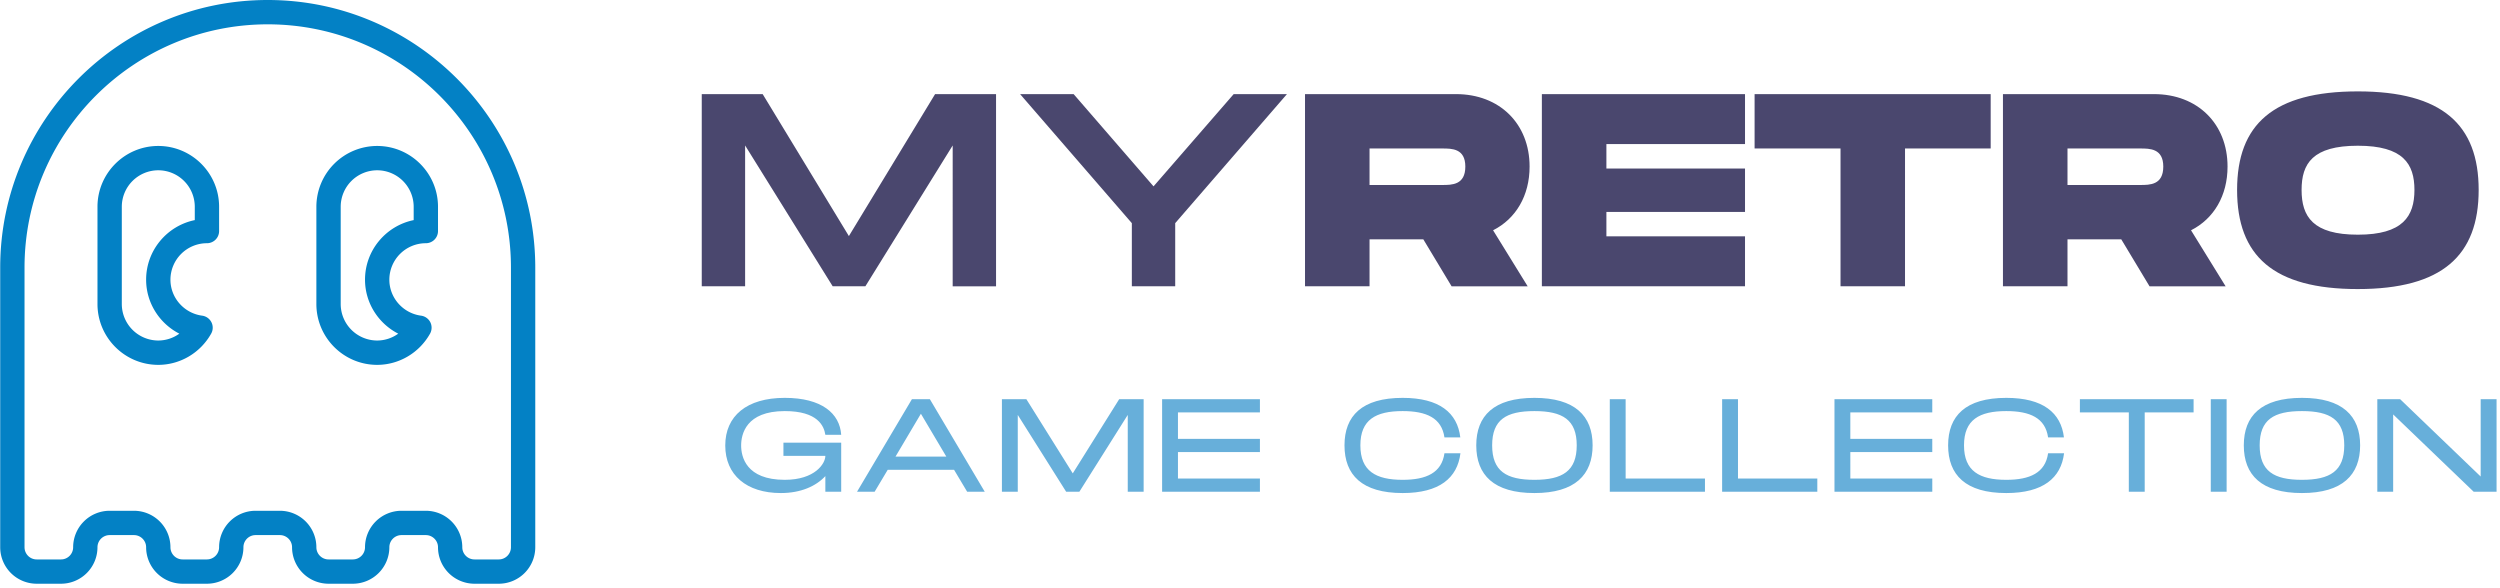
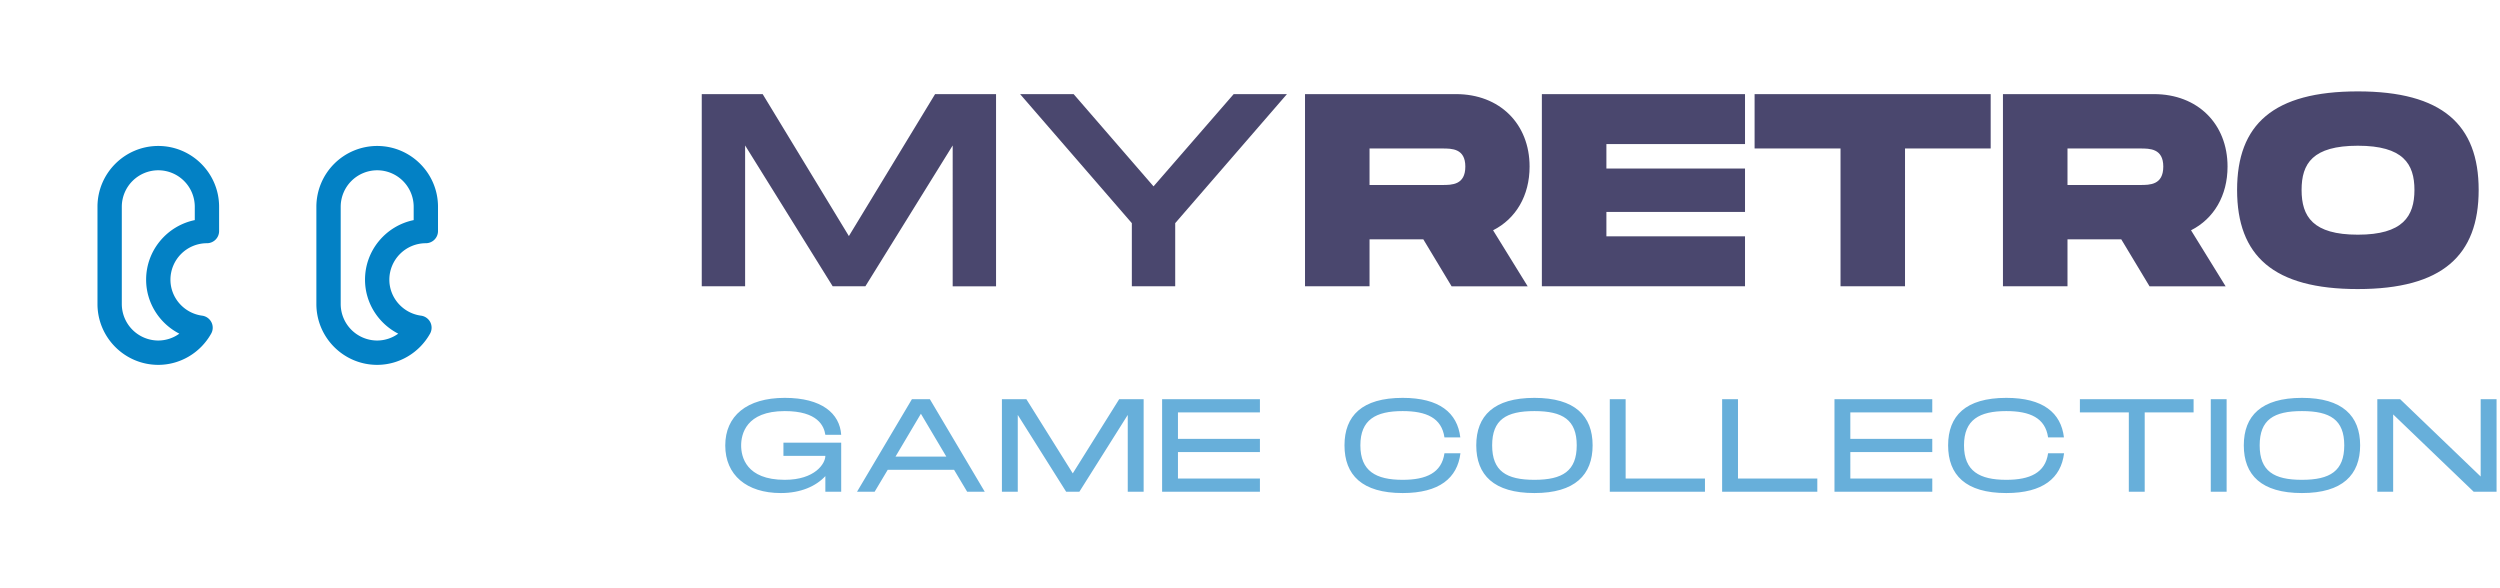
<svg xmlns="http://www.w3.org/2000/svg" width="387" height="91" fill="none">
-   <path fill="#0381C5" d="M77.215 90.36h-3.767a5.65 5.65 0 0 1-5.645-5.647c0-1.036-.85-1.88-1.886-1.88h-3.765c-1.037 0-1.88.844-1.88 1.88a5.655 5.655 0 0 1-5.652 5.647h-3.76a5.655 5.655 0 0 1-5.65-5.647c0-1.036-.845-1.88-1.88-1.88h-3.767c-1.036 0-1.88.844-1.88 1.88a5.655 5.655 0 0 1-5.651 5.647h-3.765a5.654 5.654 0 0 1-5.647-5.647c0-1.036-.85-1.88-1.88-1.88h-3.765a1.887 1.887 0 0 0-1.886 1.88 5.65 5.65 0 0 1-5.646 5.647H5.677a5.65 5.65 0 0 1-5.645-5.647V41.417C.032 18.584 18.609 0 41.442 0 64.283 0 82.86 18.584 82.86 41.417v43.296a5.65 5.65 0 0 1-5.645 5.647ZM62.152 79.068h3.765a5.65 5.65 0 0 1 5.646 5.645c0 1.043.849 1.887 1.885 1.887h3.767c1.03 0 1.88-.844 1.88-1.887V41.417c0-20.76-16.891-37.65-37.652-37.65-20.76 0-37.646 16.889-37.646 37.65v43.296c0 1.043.844 1.887 1.88 1.887h3.766c1.037 0 1.88-.844 1.88-1.887a5.655 5.655 0 0 1 5.652-5.645h3.765a5.653 5.653 0 0 1 5.645 5.645c0 1.043.85 1.887 1.88 1.887h3.767a1.889 1.889 0 0 0 1.885-1.887 5.65 5.65 0 0 1 5.646-5.645h3.765a5.65 5.65 0 0 1 5.647 5.645c0 1.043.849 1.887 1.885 1.887h3.76a1.888 1.888 0 0 0 1.885-1.887 5.65 5.65 0 0 1 5.647-5.645Z" />
  <path fill="#0381C5" d="M24.5 56.48c-5.187 0-9.41-4.23-9.41-9.417V32.005c0-5.186 4.223-9.41 9.41-9.41 5.193 0 9.417 4.224 9.417 9.41v3.766c0 1.037-.844 1.88-1.885 1.88a5.653 5.653 0 0 0-5.647 5.646c0 2.802 2.11 5.192 4.907 5.568.62.083 1.156.468 1.437 1.02a1.87 1.87 0 0 1-.046 1.77C31.01 54.63 27.876 56.48 24.5 56.48Zm0-30.12a5.653 5.653 0 0 0-5.645 5.645v15.058a5.659 5.659 0 0 0 5.645 5.65 5.602 5.602 0 0 0 3.261-1.061c-3.068-1.573-5.141-4.76-5.141-8.355 0-4.546 3.24-8.344 7.532-9.224v-2.066A5.654 5.654 0 0 0 24.5 26.36Zm33.885 30.12c-5.192 0-9.41-4.23-9.41-9.417V32.005a9.422 9.422 0 0 1 9.41-9.41c5.194 0 9.418 4.224 9.418 9.41v3.766c0 1.037-.844 1.88-1.886 1.88a5.653 5.653 0 0 0-5.646 5.646c0 2.802 2.109 5.192 4.906 5.568.62.083 1.156.468 1.438 1.02a1.9 1.9 0 0 1-.047 1.77c-1.672 2.974-4.807 4.825-8.183 4.825Zm0-30.12a5.654 5.654 0 0 0-5.645 5.645v15.058a5.659 5.659 0 0 0 5.645 5.65 5.602 5.602 0 0 0 3.262-1.061c-3.074-1.573-5.142-4.76-5.142-8.355 0-4.546 3.24-8.344 7.532-9.224v-2.066a5.655 5.655 0 0 0-5.652-5.647Z" />
  <path fill="#67AFDA" d="M120.869 76.324c3.11 0 5.443-1.063 6.895-2.62v2.416h2.453v-7.593h-8.942v2.046h6.489c0 1.167-1.577 3.703-6.285 3.703-5.996 0-6.751-3.577-6.751-5.317 0-1.72.733-5.323 6.751-5.323 5.12 0 6.077 2.312 6.285 3.667h2.453c-.224-3.298-3.005-5.714-8.738-5.714-5.891 0-9.21 2.807-9.21 7.37 0 4.584 3.319 7.365 8.6 7.365Zm11.8-.204h2.724l2.027-3.396h10.269l2.027 3.396h2.724l-8.495-14.323h-2.781l-8.495 14.323Zm5.958-5.443 3.928-6.63 3.932 6.63h-7.86Zm16.47 5.443h2.454V64.23l7.489 11.89h2.047l7.489-11.89v11.89h2.459V61.797h-3.787l-7.183 11.48-7.181-11.48h-3.787V76.12Zm24.798 0h15.141v-2.047h-12.688V69.98h12.688v-2.047h-12.688v-4.09h12.688v-2.046h-15.141V76.12Zm37.237.204c5.688 0 8.473-2.333 8.943-6.157h-2.474c-.433 3.026-2.808 4.109-6.469 4.109-4.151 0-6.547-1.348-6.547-5.337 0-3.97 2.375-5.303 6.547-5.303 3.683 0 6.036 1.067 6.469 4.073h2.454c-.45-3.808-3.235-6.12-8.923-6.12-6.303 0-9.005 2.787-9.005 7.35 0 4.582 2.702 7.385 9.005 7.385Zm20.399 0c6.281 0 9.005-2.824 9.005-7.387 0-4.541-2.724-7.348-9.005-7.348-6.302 0-9.006 2.787-9.006 7.35 0 4.582 2.704 7.385 9.006 7.385Zm0-2.048c-4.36 0-6.547-1.348-6.547-5.337 0-3.97 2.167-5.303 6.547-5.303s6.546 1.355 6.546 5.303c0 3.968-2.186 5.337-6.546 5.337Zm11.664 1.844h14.733v-2.047h-12.28V61.797h-2.453V76.12Zm17.39 0h14.735v-2.047h-12.28V61.797h-2.453l-.002 14.323Zm17.392 0h15.14v-2.047h-12.686V69.98h12.686v-2.047h-12.686v-4.09h12.686v-2.046h-15.14V76.12Zm26.598.204c5.688 0 8.474-2.333 8.942-6.157h-2.473c-.433 3.026-2.808 4.109-6.469 4.109-4.151 0-6.547-1.348-6.547-5.337 0-3.97 2.375-5.303 6.547-5.303 3.682 0 6.036 1.067 6.469 4.073h2.453c-.448-3.808-3.234-6.12-8.922-6.12-6.303 0-9.006 2.787-9.006 7.35 0 4.582 2.703 7.385 9.006 7.385Zm18.966-.204H332V63.844h7.568v-2.047h-17.6v2.047h7.573V76.12Zm12.687 0h2.453V61.797h-2.453V76.12Zm14.116.204c6.281 0 9.005-2.824 9.005-7.387 0-4.541-2.724-7.348-9.004-7.348-6.302 0-9.005 2.787-9.005 7.35 0 4.582 2.703 7.385 9.005 7.385h-.001Zm0-2.048c-4.359 0-6.547-1.348-6.547-5.337 0-3.97 2.167-5.303 6.547-5.303 4.381 0 6.547 1.355 6.547 5.303 0 3.968-2.187 5.337-6.547 5.337Zm11.664 1.844h2.453V64.152l12.464 11.968h3.542V61.797h-2.459v11.97l-12.463-11.97h-3.537V76.12Z" />
  <path fill="#4A476E" d="M108.631 44.319h6.713V22.517l13.557 21.802h5.058l13.516-21.802V44.32h6.713v-29.75h-9.437l-13.344 21.974-13.344-21.974h-9.432v29.75Zm66.578 0h6.714v-9.776l17.297-19.974h-8.245l-12.407 14.28-12.369-14.28h-8.287l17.297 19.974v9.776Zm26.807 0h9.989v-7.266h8.328l4.375 7.267h11.776l-5.355-8.673c3.527-1.782 5.652-5.354 5.652-9.86 0-6.624-4.636-11.218-11.39-11.218h-23.375v29.75Zm9.989-15.683v-5.65h11.26c1.49 0 3.568 0 3.568 2.802 0 2.848-2.078 2.848-3.568 2.848h-11.26Zm26.676 15.683h31.448v-7.734h-21.458v-3.782h21.458v-6.714h-21.458v-3.786h21.458v-7.734h-31.448v29.75Zm46.232 0h9.984V22.985h13.26V14.57h-36.546v8.416h13.302V44.32Zm25.144 0h9.991v-7.266h8.328l4.373 7.267h11.778l-5.355-8.673c3.527-1.782 5.652-5.354 5.652-9.86 0-6.624-4.636-11.218-11.391-11.218h-23.376v29.75Zm9.991-15.683v-5.65h11.26c1.489 0 3.568 0 3.568 2.802 0 2.848-2.079 2.848-3.568 2.848h-11.26ZM365 44.746c13.047 0 18.697-5.187 18.697-15.343 0-10.115-5.65-15.256-18.697-15.256-13.089 0-18.699 5.1-18.699 15.256 0 10.197 5.61 15.344 18.699 15.344Zm0-8.417c-6.969 0-8.715-2.806-8.715-6.926 0-4.08 1.704-6.844 8.715-6.844 7.009 0 8.755 2.806 8.755 6.844 0 4.077-1.787 6.926-8.755 6.926Z" />
</svg>